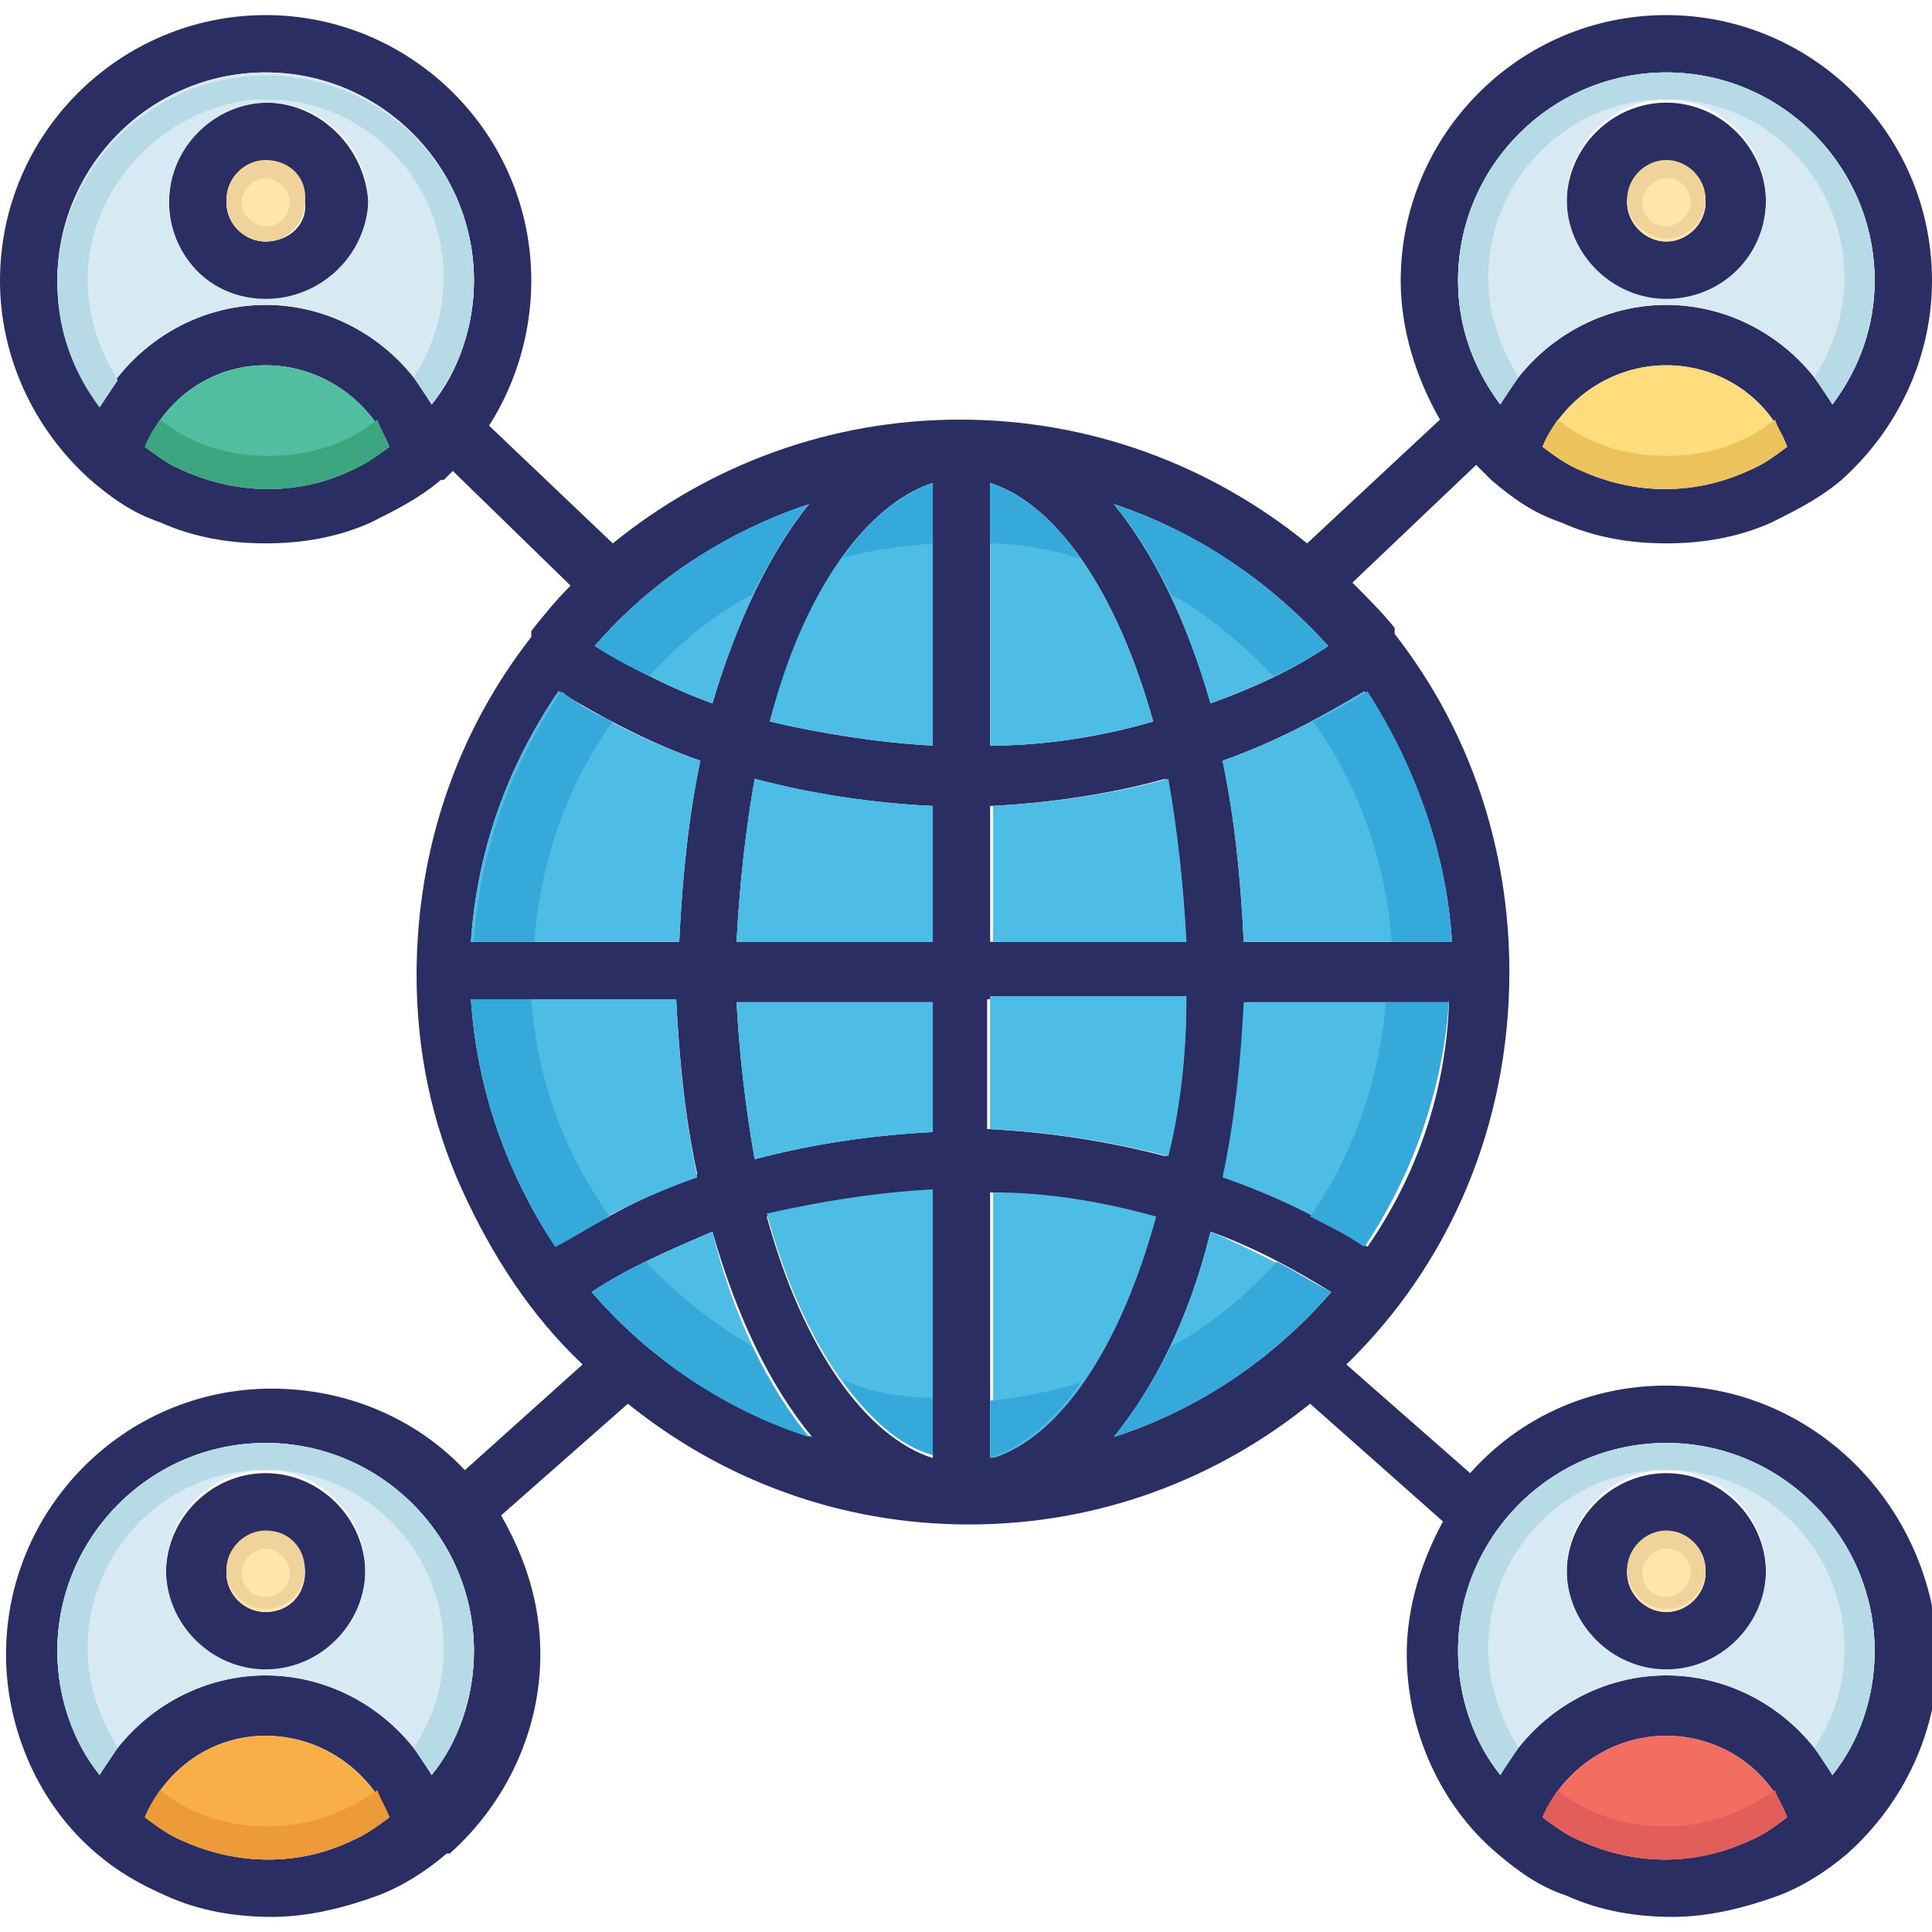
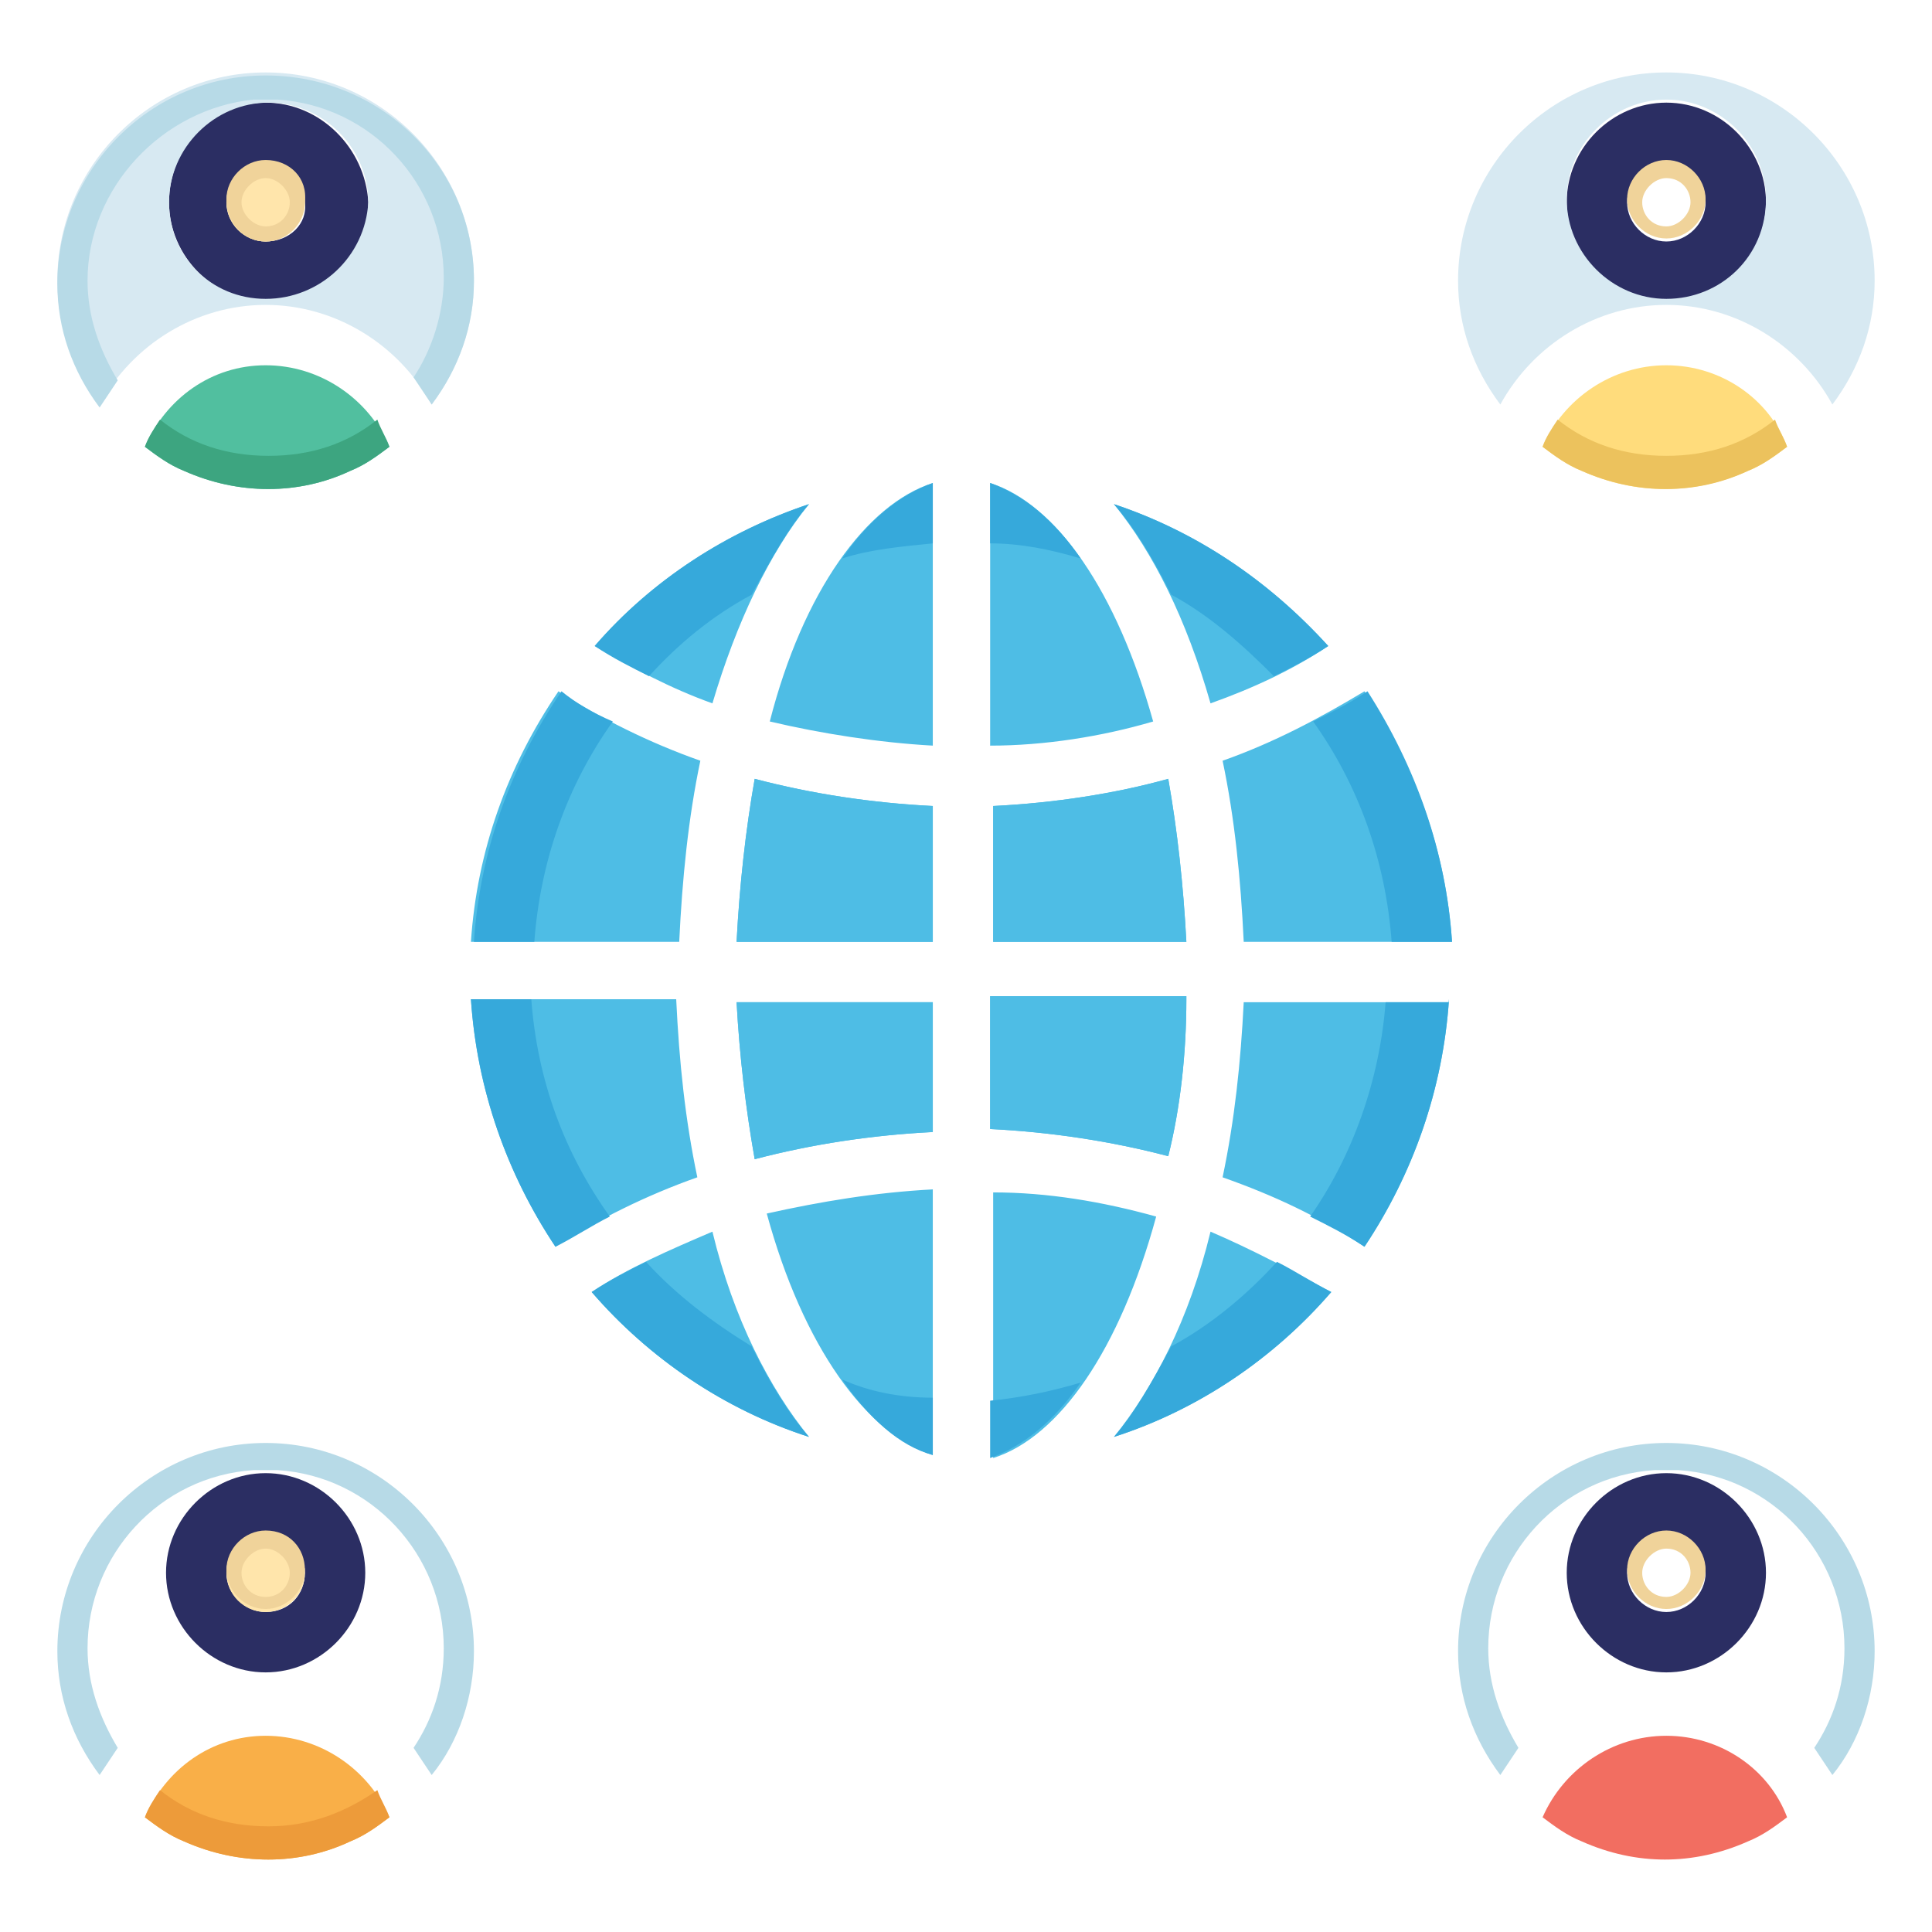
<svg xmlns="http://www.w3.org/2000/svg" viewBox="0 0 64 64" id="global-communication">
  <path fill="#2b2e63" d="M8.8 3.4C7 3.4 5.6 4.9 5.6 6.7c0 1.8 1.5 3.3 3.3 3.3s3.3-1.5 3.3-3.3C12.1 4.9 10.6 3.4 8.8 3.4zM8.8 8C8.1 8 7.5 7.4 7.5 6.7c0-.7.6-1.3 1.3-1.3.7 0 1.3.6 1.3 1.3C10.2 7.4 9.6 8 8.8 8zM55.2 3.4c-1.8 0-3.3 1.5-3.3 3.3 0 1.8 1.5 3.3 3.3 3.3 1.8 0 3.3-1.5 3.3-3.3C58.5 4.9 57 3.4 55.2 3.4zM55.2 8c-.7 0-1.3-.6-1.3-1.3 0-.7.6-1.3 1.3-1.3.7 0 1.3.6 1.3 1.3C56.5 7.4 55.9 8 55.2 8zM8.8 48.8c-1.8 0-3.3 1.5-3.3 3.3s1.5 3.3 3.3 3.3 3.3-1.5 3.3-3.3S10.6 48.8 8.8 48.8zM8.8 53.4c-.7 0-1.3-.6-1.3-1.3s.6-1.3 1.3-1.3c.7 0 1.3.6 1.3 1.3S9.6 53.4 8.8 53.4zM55.2 48.8c-1.8 0-3.3 1.5-3.3 3.3s1.5 3.3 3.3 3.3c1.8 0 3.3-1.5 3.3-3.3S57 48.8 55.2 48.8zM55.2 53.4c-.7 0-1.3-.6-1.3-1.3s.6-1.3 1.3-1.3c.7 0 1.3.6 1.3 1.3S55.9 53.4 55.2 53.4z" />
-   <path fill="#2b2e63" d="M55.2,45.9c-2.6,0-4.9,1.1-6.5,2.9l-4.1-3.6c3.4-3.3,5.4-7.9,5.4-13v0c0-4.1-1.3-8-3.8-11.2c0,0,0,0,0-0.1c0,0,0,0,0-0.1c-0.4-0.5-0.9-1-1.4-1.5l4.1-3.9c0.2,0.2,0.3,0.3,0.5,0.5c0,0,0,0,0,0c0,0,0,0,0,0c0.7,0.6,1.4,1.1,2.3,1.4c1.1,0.5,2.3,0.7,3.5,0.7s2.4-0.2,3.5-0.7c0.8-0.4,1.6-0.8,2.3-1.4c0,0,0,0,0,0c0,0,0,0,0,0c1.9-1.7,3-4.1,3-6.6c0-4.9-4-8.8-8.8-8.8c-4.9,0-8.8,4-8.8,8.8c0,1.6,0.5,3.2,1.3,4.6L43.3,18c-3.2-2.6-7.2-4.1-11.5-4.1c-4.3,0-8.3,1.5-11.5,4.1l-4.1-3.9c0.9-1.4,1.4-3.1,1.4-4.8c0-4.9-4-8.8-8.8-8.8S0,4.4,0,9.3c0,2.5,1.1,4.9,3,6.6c0,0,0,0,0,0c0,0,0,0,0,0c0.7,0.6,1.4,1.1,2.3,1.4c1.1,0.5,2.3,0.7,3.5,0.7s2.4-0.2,3.5-0.7c0.8-0.4,1.6-0.8,2.3-1.4c0,0,0,0,0,0c0,0,0,0,0.1,0c0.1-0.1,0.2-0.2,0.3-0.3l3.9,3.8c-0.5,0.5-0.9,1-1.3,1.5c0,0,0,0,0,0.1c0,0,0,0,0,0.1c-2.5,3.2-3.8,7.1-3.8,11.2c0,2.5,0.5,4.9,1.5,7.1c1,2.2,2.3,4.2,4,5.8l-3.9,3.5c-1.6-1.7-3.9-2.7-6.4-2.7c-4.9,0-8.8,4-8.8,8.8c0,2.5,1.1,5,3,6.6c0,0,0,0,0,0l0,0c0.7,0.6,1.4,1,2.3,1.4c1.1,0.5,2.3,0.7,3.5,0.7s2.4-0.3,3.5-0.7c0.8-0.3,1.6-0.8,2.3-1.4c0,0,0,0,0,0c0,0,0,0,0.1,0c1.9-1.7,3-4.1,3-6.6c0-1.7-0.5-3.2-1.3-4.6l4.2-3.7c3.1,2.5,7,4,11.3,4c4.3,0,8.2-1.5,11.3-4l4.4,3.9c-0.7,1.3-1.2,2.8-1.2,4.4c0,2.5,1.1,5,3,6.6c0,0,0,0,0,0c0,0,0,0,0,0c0.7,0.6,1.4,1.1,2.3,1.4c1.1,0.5,2.3,0.7,3.5,0.7s2.4-0.3,3.5-0.7c0.8-0.3,1.6-0.8,2.3-1.4c0,0,0,0,0,0c0,0,0,0,0,0c1.9-1.7,3-4.1,3-6.6C64,49.8,60,45.9,55.2,45.9z M57.9,15.6c-1.8,0.8-3.7,0.8-5.5,0c-0.5-0.2-0.9-0.5-1.3-0.8c0.7-1.6,2.3-2.7,4.1-2.7c1.8,0,3.4,1.1,4,2.7C58.8,15.1,58.4,15.4,57.9,15.6z M55.2,2.4c3.8,0,6.9,3.1,6.9,6.9c0,1.5-0.5,2.9-1.4,4.1c-1.1-2-3.2-3.3-5.5-3.3c-2.3,0-4.4,1.3-5.5,3.3c-0.9-1.2-1.4-2.6-1.4-4.1C48.3,5.5,51.4,2.4,55.2,2.4z M11.6,15.6c-1.7,0.8-3.7,0.8-5.5,0c-0.5-0.2-0.9-0.5-1.3-0.8c0.7-1.6,2.2-2.7,4-2.7c1.8,0,3.4,1.1,4.1,2.7C12.5,15.1,12,15.4,11.6,15.6z M14.3,13.4c-1.1-2-3.2-3.3-5.5-3.3s-4.4,1.3-5.5,3.3c-0.9-1.2-1.4-2.6-1.4-4.1c0-3.8,3.1-6.9,6.9-6.9s6.9,3.1,6.9,6.9C15.7,10.8,15.2,12.3,14.3,13.4z M11.6,61c-1.7,0.8-3.7,0.8-5.5,0c-0.5-0.2-0.9-0.5-1.3-0.8c0.7-1.6,2.2-2.7,4-2.7c1.8,0,3.4,1.1,4.1,2.7C12.5,60.5,12,60.8,11.6,61z M14.3,58.8c-1.1-2-3.2-3.3-5.5-3.3s-4.4,1.3-5.5,3.3c-0.9-1.2-1.4-2.6-1.4-4.1c0-3.8,3.1-6.9,6.9-6.9s6.9,3.1,6.9,6.9C15.7,56.2,15.2,57.7,14.3,58.8z M26.8,16.7c-1.3,1.6-2.4,3.9-3.2,6.6c-1.4-0.5-2.7-1.2-3.9-1.9C21.6,19.2,24.1,17.6,26.8,16.7z M18.5,22.9c1.5,0.9,3,1.7,4.7,2.3c-0.4,1.9-0.6,3.9-0.7,6h-6.9C15.8,28.2,16.8,25.4,18.5,22.9z M18.4,41.3c-1.6-2.4-2.6-5.2-2.8-8.2h6.8c0.1,2,0.3,4,0.7,5.8C21.4,39.6,19.9,40.4,18.4,41.3z M19.6,42.8c1.2-0.8,2.6-1.4,4-2c0.8,2.8,1.9,5.1,3.3,6.8C24,46.7,21.5,45,19.6,42.8z M30.9,48.3c-2.2-0.7-4.3-3.6-5.5-8c1.8-0.5,3.6-0.8,5.5-0.8V48.3z M30.9,37.5c-2,0.1-4,0.4-5.9,0.9c-0.3-1.7-0.5-3.4-0.6-5.2h6.5V37.5z M30.9,31.2h-6.5c0.1-1.9,0.3-3.7,0.6-5.4c1.9,0.5,3.8,0.8,5.9,0.9V31.2z M30.9,24.7c-1.8-0.1-3.7-0.4-5.4-0.8c1.2-4.3,3.2-7.2,5.4-7.9V24.7z M45.3,41.3c-1.5-1-3-1.7-4.7-2.3c0.4-1.9,0.6-3.8,0.7-5.8H48C47.9,36.2,46.9,39,45.3,41.3z M45.2,22.9c1.7,2.5,2.7,5.3,2.9,8.3h-6.9c-0.1-2.1-0.3-4.1-0.7-6C42.2,24.6,43.7,23.8,45.2,22.9z M44,21.4c-1.2,0.8-2.5,1.4-3.9,1.9c-0.8-2.8-1.9-5-3.2-6.6C39.6,17.6,42,19.2,44,21.4z M32.8,16c2.2,0.7,4.2,3.6,5.4,7.9c-1.7,0.5-3.6,0.8-5.4,0.8V16z M32.8,26.7c2-0.1,4-0.4,5.8-0.9c0.3,1.7,0.6,3.5,0.6,5.4h-6.4V26.7z M32.8,33.1h6.4c0,1.8-0.2,3.6-0.6,5.2c-1.9-0.5-3.9-0.8-5.9-0.9V33.1z M32.8,48.3v-8.8c1.8,0.1,3.7,0.3,5.4,0.8C37.1,44.6,35,47.6,32.8,48.3z M36.9,47.6c1.3-1.6,2.5-3.9,3.2-6.8c1.4,0.5,2.7,1.2,4,2C42.2,45,39.7,46.7,36.9,47.6z M57.9,61c-1.8,0.8-3.7,0.8-5.5,0c-0.5-0.2-0.9-0.5-1.3-0.8c0.7-1.6,2.3-2.7,4.1-2.7c1.8,0,3.4,1.1,4,2.7C58.8,60.5,58.4,60.8,57.9,61z M60.7,58.8c-1.1-2-3.2-3.3-5.5-3.3c-2.3,0-4.4,1.3-5.5,3.3c-0.9-1.2-1.4-2.6-1.4-4.1c0-3.8,3.1-6.9,6.9-6.9c3.8,0,6.9,3.1,6.9,6.9C62.1,56.2,61.6,57.7,60.7,58.8z" />
  <path fill="#f9af48" d="M12.9,60.2c-0.4,0.3-0.8,0.6-1.3,0.8c-1.7,0.8-3.7,0.8-5.5,0c-0.5-0.2-0.9-0.5-1.3-0.8c0.7-1.6,2.2-2.7,4-2.7C10.6,57.5,12.2,58.6,12.9,60.2z" />
  <path fill="#51bf9f" d="M12.9,14.8c-0.4,0.3-0.8,0.6-1.3,0.8c-1.7,0.8-3.7,0.8-5.5,0c-0.5-0.2-0.9-0.5-1.3-0.8c0.7-1.6,2.2-2.7,4-2.7C10.6,12.1,12.2,13.2,12.9,14.8z" />
  <path fill="#ffdc7c" d="M59.2,14.8c-0.4,0.3-0.8,0.6-1.3,0.8c-1.8,0.8-3.7,0.8-5.5,0c-0.5-0.2-0.9-0.5-1.3-0.8c0.7-1.6,2.3-2.7,4.1-2.7C57,12.1,58.6,13.2,59.2,14.8z" />
  <path fill="#f26e61" d="M59.2,60.2c-0.4,0.3-0.8,0.6-1.3,0.8c-1.8,0.8-3.7,0.8-5.5,0c-0.5-0.2-0.9-0.5-1.3-0.8c0.7-1.6,2.3-2.7,4.1-2.7C57,57.5,58.6,58.6,59.2,60.2z" />
  <path fill="#d7e9f2" d="M55.2 2.4c-3.8 0-6.9 3.1-6.9 6.9 0 1.5.5 2.9 1.4 4.1 1.1-2 3.2-3.3 5.5-3.3 2.3 0 4.4 1.3 5.5 3.3.9-1.2 1.4-2.6 1.4-4.1C62.1 5.5 59 2.4 55.2 2.4zM55.2 9.9c-1.8 0-3.3-1.5-3.3-3.3 0-1.8 1.5-3.3 3.3-3.3 1.8 0 3.3 1.5 3.3 3.3C58.5 8.5 57 9.9 55.2 9.9zM8.8 2.4C5 2.4 1.9 5.5 1.9 9.3c0 1.5.5 2.9 1.4 4.1 1.1-2 3.2-3.3 5.5-3.3s4.4 1.3 5.5 3.3c.9-1.2 1.4-2.6 1.4-4.1C15.7 5.5 12.6 2.4 8.8 2.4zM8.8 9.9C7 9.9 5.6 8.5 5.6 6.7c0-1.8 1.5-3.3 3.3-3.3s3.3 1.5 3.3 3.3C12.1 8.5 10.6 9.9 8.8 9.9z" />
  <path fill="#3da580" d="M12.9,14.8c-0.4,0.3-0.8,0.6-1.3,0.8c-1.7,0.8-3.7,0.8-5.5,0c-0.5-0.2-0.9-0.5-1.3-0.8c0.1-0.3,0.3-0.6,0.5-0.9c1,0.8,2.2,1.2,3.6,1.2s2.6-0.4,3.6-1.2C12.6,14.2,12.8,14.5,12.9,14.8z" />
  <path fill="#b7dae7" d="M15.7,9.3c0,1.5-0.5,2.9-1.4,4.1c-0.2-0.3-0.4-0.6-0.6-0.9c0.6-0.9,1-2.1,1-3.3c0-3.1-2.4-5.7-5.5-5.9c0,0,0,0,0,0c-0.1,0-0.3,0-0.4,0s-0.3,0-0.4,0c0,0,0,0,0,0C5.4,3.6,2.9,6.2,2.9,9.3c0,1.2,0.4,2.3,1,3.3c-0.2,0.3-0.4,0.6-0.6,0.9c-0.9-1.2-1.4-2.6-1.4-4.1c0-3.8,3.1-6.9,6.9-6.9S15.7,5.5,15.7,9.3z" />
-   <path fill="#d7e9f2" d="M8.8 47.8c-3.8 0-6.9 3.1-6.9 6.9 0 1.5.5 3 1.4 4.1 1.1-2 3.2-3.3 5.5-3.3s4.4 1.3 5.5 3.3c.9-1.2 1.4-2.6 1.4-4.1C15.7 50.9 12.6 47.8 8.8 47.8zM8.8 55.3c-1.8 0-3.3-1.5-3.3-3.3s1.5-3.3 3.3-3.3 3.3 1.5 3.3 3.3S10.6 55.3 8.8 55.3zM55.2 47.8c-3.8 0-6.9 3.1-6.9 6.9 0 1.5.5 3 1.4 4.1 1.1-2 3.2-3.3 5.5-3.3 2.3 0 4.4 1.3 5.5 3.3.9-1.2 1.4-2.6 1.4-4.1C62.1 50.9 59 47.8 55.2 47.8zM55.2 55.3c-1.8 0-3.3-1.5-3.3-3.3s1.5-3.3 3.3-3.3c1.8 0 3.3 1.5 3.3 3.3S57 55.3 55.2 55.3z" />
  <circle cx="8.8" cy="52.1" r="1.3" fill="#ffe5ab" />
  <circle cx="8.8" cy="6.7" r="1.3" fill="#ffe5ab" />
-   <path fill="#ffe5ab" d="M56.5 6.7c0 .7-.6 1.3-1.3 1.3-.7 0-1.3-.6-1.3-1.3 0-.7.6-1.3 1.3-1.3C55.9 5.3 56.5 5.9 56.5 6.7zM56.5 52.1c0 .7-.6 1.3-1.3 1.3-.7 0-1.3-.6-1.3-1.3s.6-1.3 1.3-1.3C55.9 50.7 56.5 51.3 56.5 52.1z" />
  <path fill="#f0d39a" d="M8.8 50.7c-.7 0-1.3.6-1.3 1.3s.6 1.3 1.3 1.3c.7 0 1.3-.6 1.3-1.3S9.6 50.7 8.8 50.7zM8.8 52.9c-.5 0-.8-.4-.8-.8s.4-.8.8-.8.8.4.8.8S9.3 52.9 8.8 52.9zM8.8 5.3c-.7 0-1.3.6-1.3 1.3C7.5 7.4 8.1 8 8.8 8c.7 0 1.3-.6 1.3-1.3C10.2 5.9 9.6 5.3 8.8 5.3zM8.8 7.5C8.4 7.5 8 7.1 8 6.7s.4-.8.8-.8.8.4.8.8S9.3 7.5 8.8 7.5zM55.2 5.3c-.7 0-1.3.6-1.3 1.3 0 .7.6 1.3 1.3 1.3.7 0 1.3-.6 1.3-1.3C56.5 5.9 55.9 5.3 55.2 5.3zM55.2 7.5c-.5 0-.8-.4-.8-.8s.4-.8.8-.8c.5 0 .8.4.8.8S55.6 7.5 55.2 7.5zM55.2 50.7c-.7 0-1.3.6-1.3 1.3s.6 1.3 1.3 1.3c.7 0 1.3-.6 1.3-1.3S55.9 50.7 55.2 50.7zM55.2 52.9c-.5 0-.8-.4-.8-.8s.4-.8.8-.8c.5 0 .8.4.8.8S55.6 52.9 55.2 52.9z" />
  <path fill="#4ebde5" d="M44.1 42.8c-1.9 2.2-4.4 3.9-7.2 4.8 1.3-1.6 2.5-3.9 3.2-6.8C41.5 41.4 42.8 42.1 44.1 42.8zM48 33.1c-.2 3-1.2 5.8-2.8 8.2-1.5-1-3-1.7-4.7-2.3.4-1.9.6-3.8.7-5.8H48zM48.1 31.2h-6.9c-.1-2.1-.3-4.1-.7-6 1.7-.6 3.2-1.4 4.7-2.3C46.9 25.4 47.9 28.2 48.1 31.2zM44 21.4c-1.2.8-2.5 1.4-3.9 1.9-.8-2.8-1.9-5-3.2-6.6C39.6 17.6 42 19.2 44 21.4zM38.2 23.9c-1.7.5-3.6.8-5.4.8V16C35 16.7 37 19.6 38.2 23.9zM39.3 31.2h-6.4v-4.5c2-.1 4-.4 5.8-.9C39 27.5 39.2 29.3 39.3 31.2zM39.3 33.1c0 1.8-.2 3.6-.6 5.2-1.9-.5-3.9-.8-5.9-.9v-4.4H39.3zM38.3 40.3c-1.2 4.4-3.2 7.3-5.4 8v-8.8C34.7 39.5 36.5 39.8 38.3 40.3zM30.9 39.4v8.8c-2.2-.7-4.3-3.6-5.5-8C27.2 39.8 29 39.5 30.9 39.4zM30.9 16v8.7c-1.8-.1-3.7-.4-5.4-.8C26.6 19.6 28.7 16.7 30.9 16zM30.9 26.7v4.5h-6.5c.1-1.9.3-3.7.6-5.4C26.9 26.3 28.9 26.6 30.9 26.7zM30.9 33.1v4.4c-2 .1-4 .4-5.9.9-.3-1.7-.5-3.4-.6-5.2H30.9zM26.8 47.6c-2.8-.9-5.3-2.6-7.2-4.8 1.2-.8 2.6-1.4 4-2C24.3 43.7 25.5 46 26.8 47.6zM23.1 39c-1.7.6-3.3 1.4-4.7 2.3-1.6-2.4-2.6-5.2-2.8-8.2h6.8C22.5 35.2 22.7 37.1 23.1 39zM23.2 25.2c-.4 1.9-.6 3.9-.7 6h-6.9c.2-3 1.2-5.8 2.9-8.3C19.9 23.8 21.5 24.6 23.2 25.2zM26.8 16.7c-1.3 1.6-2.4 3.9-3.2 6.6-1.4-.5-2.7-1.2-3.9-1.9C21.6 19.2 24.1 17.6 26.8 16.7z" />
  <path fill="#4ebde5" d="M39.3 31.2h-6.4v-4.5c2-.1 4-.4 5.8-.9C39 27.5 39.2 29.3 39.3 31.2zM39.3 33.1c0 1.8-.2 3.6-.6 5.2-1.9-.5-3.9-.8-5.9-.9v-4.4H39.3zM30.9 26.7v4.5h-6.5c.1-1.9.3-3.7.6-5.4C26.9 26.3 28.9 26.6 30.9 26.7zM30.9 33.1v4.4c-2 .1-4 .4-5.9.9-.3-1.7-.5-3.4-.6-5.2H30.9z" />
  <path fill="#36a9db" d="M44.1 42.8c-1.9 2.2-4.4 3.9-7.2 4.8.7-.8 1.3-1.9 1.9-3 1.3-.7 2.5-1.7 3.5-2.8C42.9 42.1 43.5 42.5 44.1 42.8zM48 33.1c-.2 3-1.2 5.8-2.8 8.2-.6-.4-1.2-.7-1.8-1v0c1.4-2 2.3-4.5 2.5-7.1H48zM48.1 31.2h-2c-.2-2.7-1.1-5.2-2.6-7.3.6-.3 1.2-.6 1.8-1C46.9 25.4 47.9 28.2 48.1 31.2zM44 21.4c-.6.4-1.2.7-1.8 1-1-1-2.1-2-3.4-2.7-.6-1.2-1.2-2.2-1.9-3C39.6 17.6 42 19.2 44 21.4zM35.8 18.5c-1-.3-2-.5-3-.5V16C33.9 16.4 34.9 17.2 35.8 18.5zM35.8 45.8c-.9 1.3-1.9 2.1-3 2.5v-1.9C33.8 46.3 34.8 46.1 35.8 45.8zM30.9 46.3v1.9c-1.1-.3-2.1-1.2-3-2.5C28.8 46.1 29.8 46.3 30.9 46.3zM30.9 16V18c-1 .1-2.1.2-3 .5C28.8 17.2 29.8 16.4 30.9 16zM26.8 47.6c-2.8-.9-5.3-2.6-7.2-4.8.6-.4 1.2-.7 1.8-1 1 1.1 2.2 2 3.5 2.8C25.5 45.8 26.1 46.8 26.8 47.6zM20.2 40.3L20.2 40.3c-.6.3-1.2.7-1.8 1-1.6-2.4-2.6-5.2-2.8-8.2h2C17.8 35.8 18.7 38.2 20.2 40.3zM20.3 23.9c-1.5 2.1-2.4 4.6-2.6 7.3h-2c.2-3 1.2-5.8 2.9-8.3C19.1 23.3 19.6 23.6 20.3 23.9zM26.8 16.7c-.7.8-1.3 1.9-1.9 3-1.3.7-2.4 1.6-3.4 2.7-.6-.3-1.2-.6-1.8-1C21.6 19.2 24.1 17.6 26.8 16.7z" />
  <path fill="#ecc25d" d="M59.2,14.8c-0.4,0.3-0.8,0.6-1.3,0.8c-1.7,0.8-3.7,0.8-5.5,0c-0.5-0.2-0.9-0.5-1.3-0.8c0.1-0.3,0.3-0.6,0.5-0.9c1,0.8,2.2,1.2,3.6,1.2s2.6-0.4,3.6-1.2C58.9,14.2,59.1,14.5,59.2,14.8z" />
-   <path fill="#b7dae7" d="M62.1,9.3c0,1.5-0.5,2.9-1.4,4.1c-0.2-0.3-0.4-0.6-0.6-0.9c0.6-0.9,1-2.1,1-3.3c0-3.1-2.4-5.7-5.5-5.9c0,0,0,0,0,0c-0.1,0-0.3,0-0.4,0s-0.3,0-0.4,0c0,0,0,0,0,0c-3.1,0.2-5.5,2.8-5.5,5.9c0,1.2,0.4,2.3,1,3.3c-0.2,0.3-0.4,0.6-0.6,0.9c-0.9-1.2-1.4-2.6-1.4-4.1c0-3.8,3.1-6.9,6.9-6.9S62.1,5.5,62.1,9.3z" />
  <path fill="#ed9b3a" d="M12.9,60.2c-0.4,0.3-0.8,0.6-1.3,0.8c-1.7,0.8-3.7,0.8-5.5,0c-0.5-0.2-0.9-0.5-1.3-0.8c0.1-0.3,0.3-0.6,0.5-0.9c1,0.8,2.2,1.2,3.6,1.2s2.6-0.5,3.6-1.2C12.6,59.6,12.8,59.9,12.9,60.2z" />
  <path fill="#b7dae7" d="M15.7,54.7c0,1.5-0.5,3-1.4,4.1c-0.2-0.3-0.4-0.6-0.6-0.9c0.6-0.9,1-2,1-3.3c0-3.1-2.4-5.7-5.5-5.9c0,0,0,0,0,0c-0.1,0-0.3,0-0.4,0s-0.3,0-0.4,0c0,0,0,0,0,0c-3.1,0.2-5.5,2.8-5.5,5.9c0,1.2,0.4,2.3,1,3.3c-0.2,0.3-0.4,0.6-0.6,0.9c-0.9-1.2-1.4-2.6-1.4-4.1c0-3.8,3.1-6.9,6.9-6.9S15.7,50.9,15.7,54.7z" />
  <g>
-     <path fill="#e15e5a" d="M59.2,60.2c-0.4,0.3-0.8,0.6-1.3,0.8c-1.7,0.8-3.7,0.8-5.5,0c-0.5-0.2-0.9-0.5-1.3-0.8c0.1-0.3,0.3-0.6,0.5-0.9c1,0.8,2.2,1.2,3.6,1.2c1.4,0,2.6-0.5,3.6-1.2C58.9,59.6,59.1,59.9,59.2,60.2z" />
    <path fill="#b7dae7" d="M62.1,54.7c0,1.5-0.5,3-1.4,4.1c-0.2-0.3-0.4-0.6-0.6-0.9c0.6-0.9,1-2,1-3.3c0-3.1-2.4-5.7-5.5-5.9c0,0,0,0,0,0c-0.1,0-0.3,0-0.4,0c-0.1,0-0.3,0-0.4,0c0,0,0,0,0,0c-3.1,0.2-5.5,2.8-5.5,5.9c0,1.2,0.4,2.3,1,3.3c-0.2,0.3-0.4,0.6-0.6,0.9c-0.9-1.2-1.4-2.6-1.4-4.1c0-3.8,3.1-6.9,6.9-6.9C59,47.8,62.1,50.9,62.1,54.7z" />
  </g>
</svg>